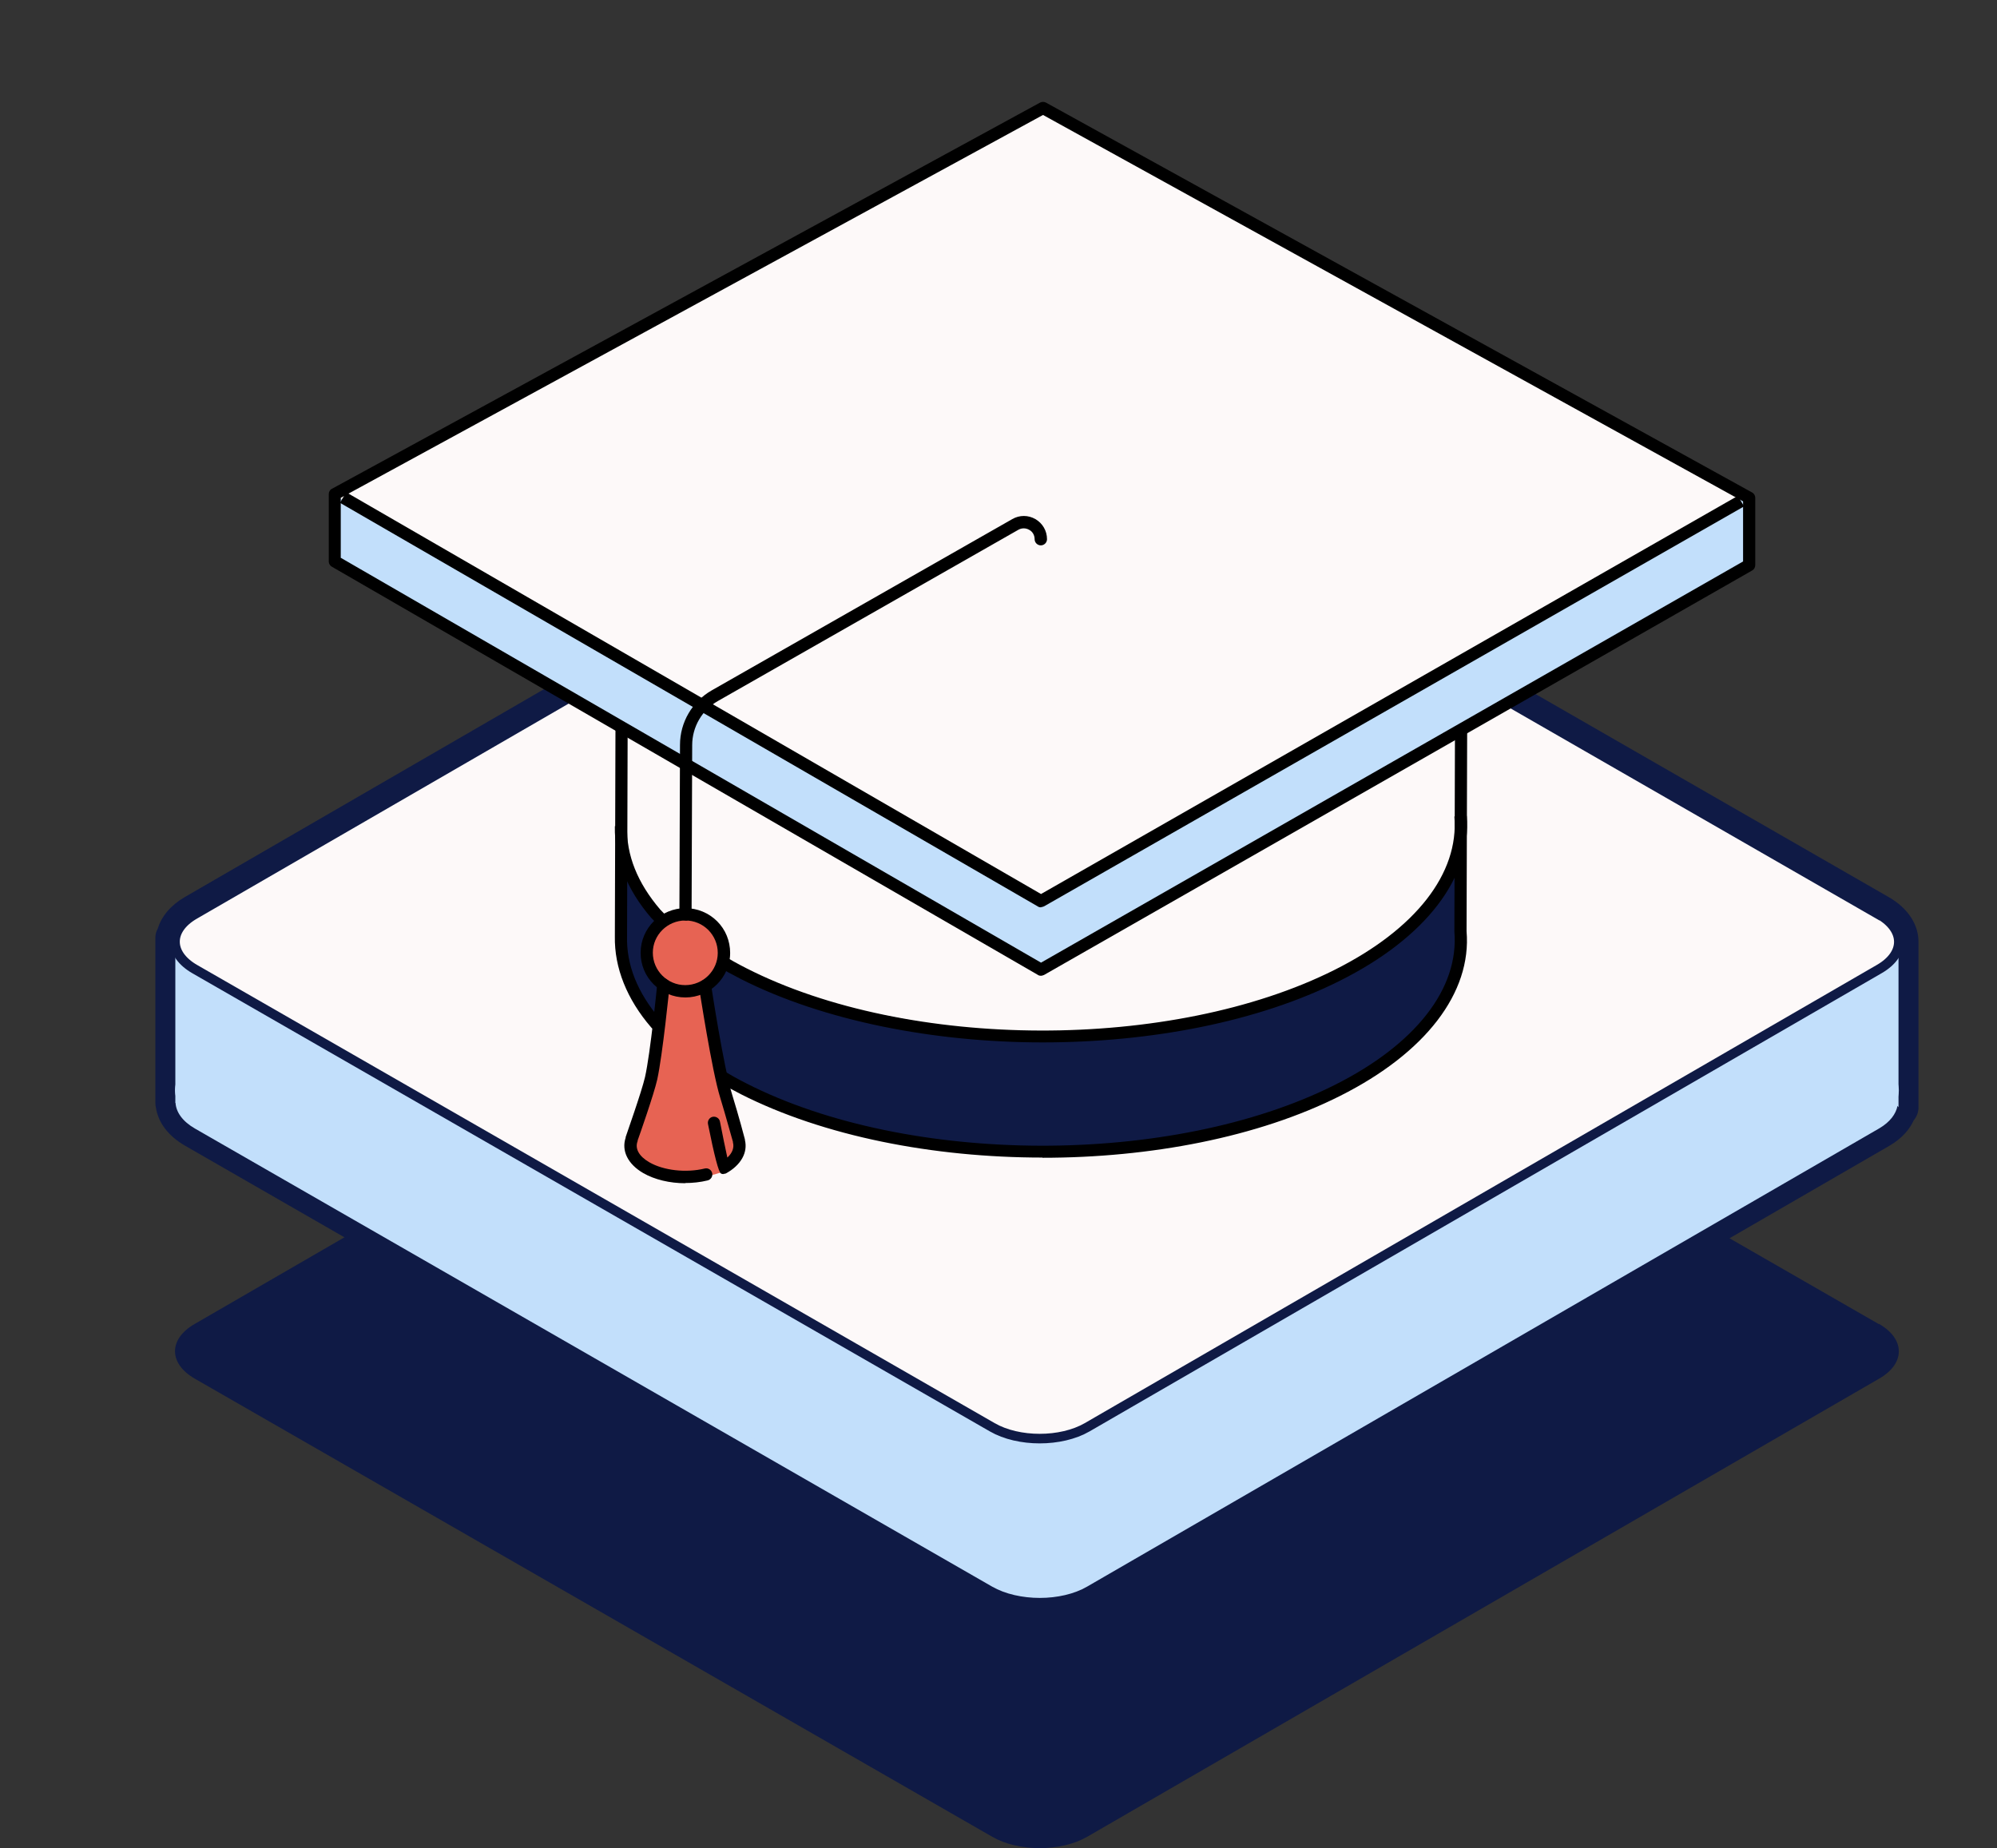
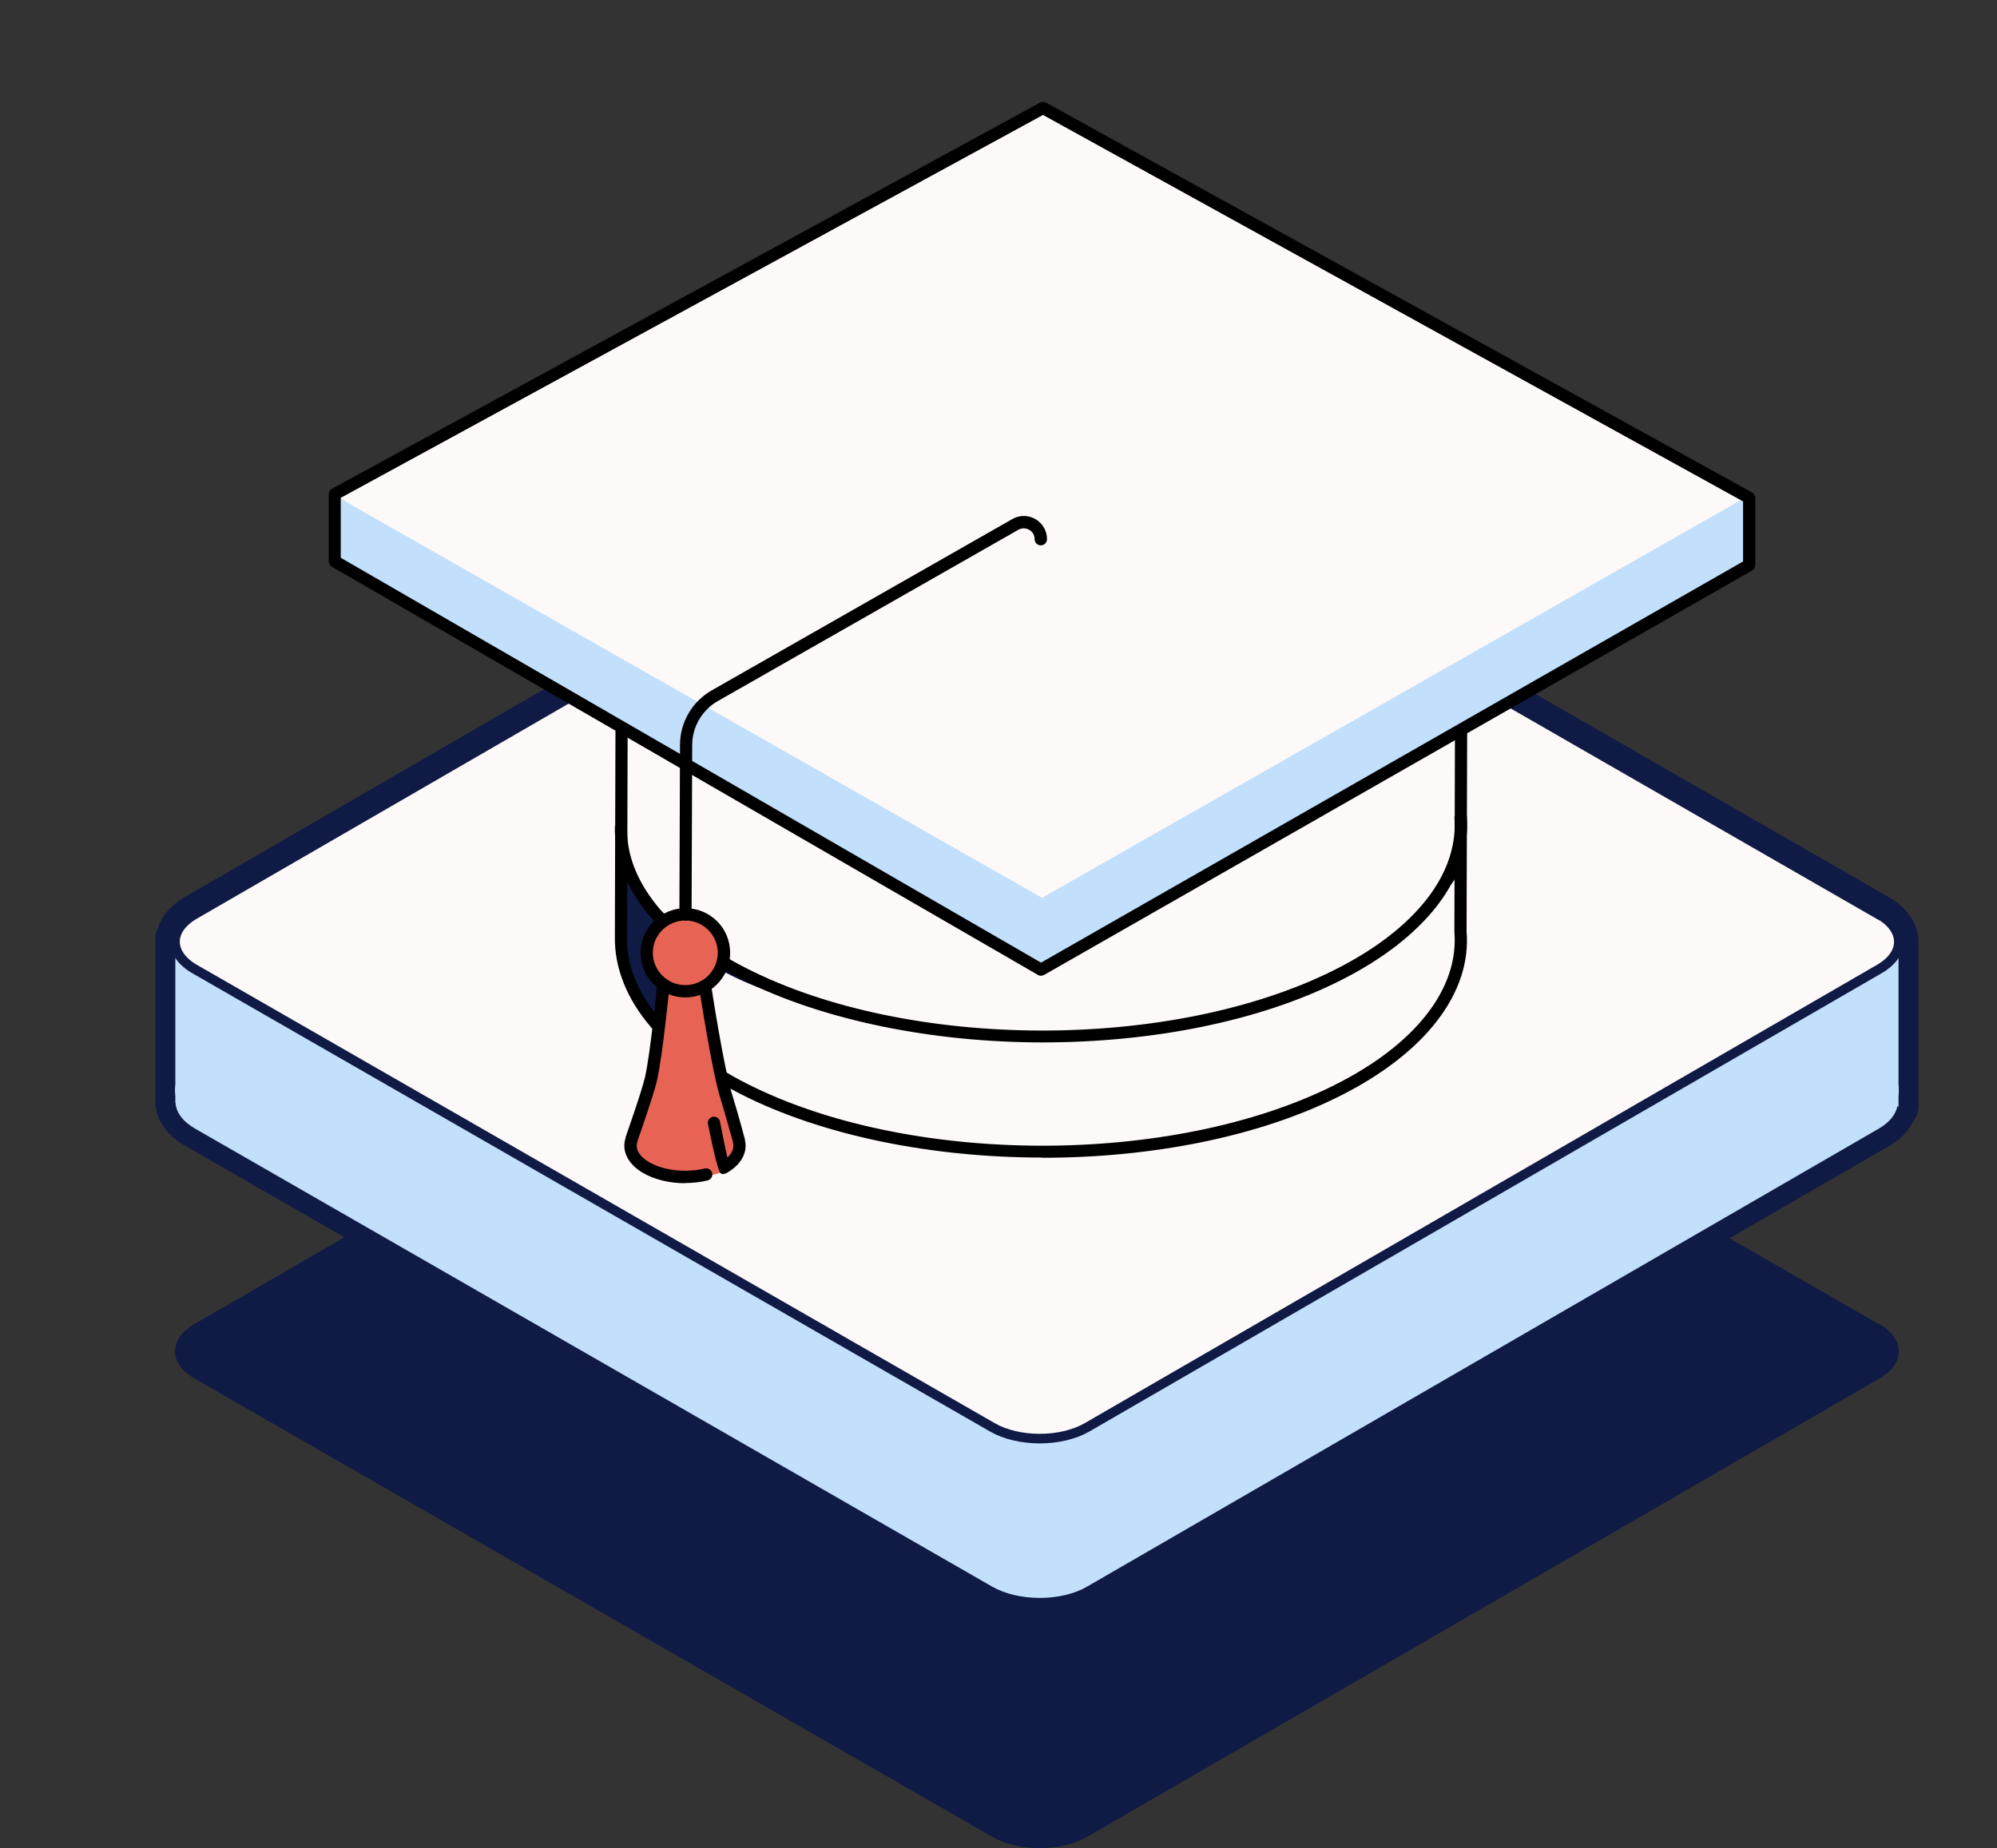
<svg xmlns="http://www.w3.org/2000/svg" width="458" height="424" viewBox="0 0 458 424" fill="none">
  <rect x="0" y="0" width="458" height="424" fill="#333333" stroke="none" />
  <path d="M430.92 303.685C436.968 307.153 437.014 312.765 431.012 316.232L249.335 421.354C243.333 424.822 233.573 424.822 227.57 421.354L44.702 316.278C38.654 312.81 38.608 307.198 44.611 303.731L226.287 198.608C232.29 195.141 242.004 195.141 248.052 198.608L430.874 303.731L430.92 303.685Z" fill="#0F1A45" />
  <path d="M238.476 368.884C233.94 368.884 229.679 367.835 226.38 365.964L43.557 260.842C40.35 259.017 38.38 256.462 38.013 253.633C37.967 253.405 37.921 253.223 37.921 252.995V215.171C37.921 214.669 38.059 214.213 38.334 213.847C38.838 211.977 40.212 209.696 43.466 207.825L225.142 102.703C228.396 100.832 232.657 99.783 237.147 99.783C241.638 99.783 245.945 100.832 249.244 102.703L432.066 207.825C435.732 209.924 437.748 212.889 437.702 216.174V254.044C437.702 254.683 437.427 255.321 436.969 255.732C436.282 257.375 434.907 259.291 432.158 260.888L250.481 366.01C247.228 367.881 242.966 368.884 238.476 368.884Z" fill="#C2DFFB" />
  <path d="M237.147 102.018C241.087 102.018 245.028 102.885 248.098 104.619L430.92 209.741C433.944 211.475 435.456 213.802 435.411 216.083V253.998L435.182 253.679C434.815 255.549 433.486 257.374 431.012 258.834L249.335 363.957C246.357 365.69 242.416 366.557 238.476 366.557C234.535 366.557 230.549 365.69 227.525 363.957L44.702 258.88C41.861 257.238 40.395 255.139 40.258 252.994H40.212V215.125H40.395C40.716 213.163 42.045 211.247 44.611 209.741L226.288 104.619C229.266 102.885 233.206 102.018 237.147 102.018ZM237.147 97.456C232.244 97.456 227.57 98.596 223.997 100.649L42.32 205.817C39.204 207.642 37.05 210.152 36.18 213.026C35.813 213.665 35.63 214.395 35.63 215.125V252.949C35.63 253.359 35.676 253.77 35.767 254.135C36.317 257.603 38.654 260.614 42.411 262.804L225.234 367.926C228.853 370.025 233.527 371.165 238.476 371.165C243.424 371.165 248.052 370.025 251.626 367.972L433.303 262.849C436.373 261.07 438.022 258.926 438.893 257.009C439.58 256.188 439.993 255.184 439.993 254.044V216.129C440.038 212.113 437.564 208.327 433.211 205.817L250.389 100.695C246.769 98.596 242.095 97.456 237.147 97.456Z" fill="#0F1A45" />
  <path d="M430.92 243.824C436.968 247.292 437.014 252.904 431.012 256.371L249.335 361.493C243.333 364.961 233.573 364.961 227.57 361.493L44.702 256.417C38.654 252.949 38.608 247.337 44.611 243.87L226.287 138.748C232.29 135.28 242.004 135.28 248.052 138.748L430.874 243.87L430.92 243.824Z" fill="#C2DFFB" />
  <path d="M430.92 209.741C436.968 213.209 437.014 218.821 431.012 222.288L249.335 327.41C243.333 330.878 233.573 330.878 227.57 327.41L44.702 222.334C38.654 218.866 38.608 213.254 44.611 209.787L226.287 104.665C232.29 101.197 242.004 101.197 248.052 104.665L430.874 209.787L430.92 209.741Z" fill="#FDF9F9" stroke="#0F1A45" stroke-width="2.194" stroke-miterlimit="10" />
  <path d="M334.469 199.84L334.927 167.993L401.458 129.53L401 113.698L238.98 24.864L77.097 113.698V128.572L142.895 167.4L143.17 195.642C143.17 195.642 147.156 220.554 185.141 229.496C223.126 238.439 254.604 242.409 288.878 230.728C323.151 219.048 334.469 199.84 334.469 199.84Z" fill="#FDF9F9" stroke="#0F1A45" stroke-width="0.823" stroke-miterlimit="10" />
-   <path d="M166.446 220.828L161.635 226.942C161.635 226.942 165.301 247.382 166.171 247.656C167.042 247.93 193.938 262.621 223.676 263.808C253.413 264.994 287.182 261.709 303.265 252.173C319.348 242.637 332.269 234.059 334.286 223.064C336.302 212.068 334.286 197.422 334.286 197.422C334.286 197.422 331.903 201.848 326.313 209.786C320.723 217.725 299.416 233.831 262.394 236.888C195.955 242.363 166.401 220.828 166.401 220.828H166.446Z" fill="#0F1A45" />
  <path d="M142.299 196.099C142.299 196.099 141.154 219.916 142.299 222.242C143.445 224.569 150.363 234.972 150.363 234.972L152.563 225.984C152.563 225.984 147.477 223.383 148.256 219.687C149.035 215.992 151.921 211.475 151.921 211.475L142.299 196.053V196.099Z" fill="#0F1A45" />
  <path d="M157.191 226.577C161.568 226.577 165.117 223.043 165.117 218.683C165.117 214.324 161.568 210.79 157.191 210.79C152.813 210.79 149.264 214.324 149.264 218.683C149.264 223.043 152.813 226.577 157.191 226.577Z" fill="#E76353" />
  <path d="M152.792 226.531C152.792 226.531 152.013 234.789 150.547 240.31C149.081 245.831 144.773 262.484 144.499 263.214C144.224 263.944 144.957 266.818 146.927 267.594C148.897 268.37 159.207 270.514 160.719 270.149C162.231 269.784 166.767 268.917 167.729 267.685C168.692 266.453 170.341 262.849 169.654 260.613C168.966 258.378 161.635 226.531 161.635 226.531C161.635 226.531 157.42 227.033 155.312 227.033C153.204 227.033 152.746 226.531 152.746 226.531H152.792Z" fill="#E76353" />
  <path d="M80.625 115.843L77.097 113.698L77.372 129.759L238.43 222.288L401.458 129.53L401.046 113.698L238.98 205.954L80.625 115.843Z" fill="#C2DFFB" />
  <path d="M239.117 265.541C214.053 265.541 188.944 260.659 169.883 250.986C167.684 249.846 165.988 248.933 164.201 247.838L165.667 245.466C167.409 246.515 169.012 247.428 171.166 248.523C208.326 267.457 268.854 267.594 306.106 248.888C324.663 239.58 334.652 226.759 333.552 213.71L333.69 167.445H336.485L336.347 213.619C337.539 227.717 326.954 241.542 307.343 251.397C288.511 260.887 263.814 265.587 239.071 265.587L239.117 265.541Z" fill="black" />
  <path d="M150.089 236.341L149.493 235.839C149.493 235.839 149.401 235.748 149.356 235.702C143.766 229.223 140.879 221.969 141.016 214.805C141.016 214.76 141.016 214.714 141.016 214.668L141.154 166.853H143.949L143.811 214.486C143.811 214.486 143.811 214.623 143.811 214.714C143.628 221.33 146.194 227.717 151.418 233.831L151.922 234.242L150.089 236.386V236.341Z" fill="black" />
  <path d="M238.751 223.839C238.522 223.839 238.247 223.793 238.063 223.656L76.089 129.986C75.677 129.758 75.402 129.302 75.402 128.8V113.379C75.402 112.877 75.631 112.375 76.089 112.147L238.522 23.541C238.934 23.313 239.438 23.313 239.896 23.541L401.825 112.968C402.283 113.196 402.558 113.698 402.558 114.2V129.621C402.558 130.123 402.329 130.58 401.87 130.853L239.438 223.656C239.438 223.656 238.98 223.839 238.751 223.839ZM78.197 127.979L238.751 220.828L399.763 128.8V115.021L239.209 26.37L78.151 114.2V127.979H78.197Z" fill="black" />
-   <path d="M238.751 208.144C238.522 208.144 238.247 208.098 238.063 207.961L77.968 115.341L79.388 112.922L238.751 205.087L398.571 113.744L399.992 116.162L239.438 207.916C239.438 207.916 238.98 208.098 238.751 208.098V208.144Z" fill="black" />
  <path d="M165.943 269.328C165.943 269.328 165.53 269.328 165.347 269.191C164.828 268.948 163.835 265.161 162.369 257.831C162.231 257.055 162.735 256.325 163.468 256.188C164.247 256.051 164.98 256.553 165.118 257.283C165.714 260.294 166.355 263.534 166.813 265.541C167.959 264.492 168.417 263.26 168.096 262.074V261.937C167.821 261.07 166.584 256.416 165.164 251.762C163.239 245.557 160.444 227.17 160.307 226.394C160.169 225.619 160.719 224.934 161.498 224.797C162.277 224.661 162.964 225.208 163.102 225.984C163.102 226.166 165.988 244.918 167.867 250.941C169.471 256.142 170.845 261.344 170.845 261.389C170.845 261.435 170.845 261.481 170.845 261.526C171.533 264.401 169.929 267.229 166.63 269.1C166.401 269.237 166.172 269.283 165.943 269.283V269.328Z" fill="black" />
  <path d="M157.145 271.427C153.617 271.427 150.135 270.606 147.523 269.1C143.995 267.047 142.483 263.99 143.491 260.979C143.491 260.933 143.491 260.887 143.491 260.842C143.491 260.751 147.156 250.485 147.935 247.063C149.172 241.588 150.73 225.892 150.73 225.71C150.822 224.934 151.509 224.387 152.288 224.432C153.067 224.524 153.617 225.208 153.571 225.984C153.525 226.622 151.967 241.998 150.73 247.656C149.951 251.078 146.698 260.34 146.24 261.617V261.754C145.553 263.488 146.561 265.268 148.943 266.636C152.196 268.507 157.328 269.1 161.635 268.051C162.369 267.868 163.148 268.324 163.331 269.1C163.514 269.83 163.056 270.606 162.277 270.788C160.627 271.199 158.84 271.381 157.145 271.381V271.427Z" fill="black" />
  <path d="M157.191 228.813C151.509 228.813 146.881 224.204 146.927 218.547C146.927 212.935 151.555 208.327 157.191 208.327C159.94 208.327 162.552 209.422 164.476 211.338C166.401 213.254 167.455 215.855 167.455 218.592C167.455 224.204 162.827 228.813 157.191 228.813ZM157.191 211.155C153.067 211.155 149.722 214.486 149.722 218.547C149.722 222.653 153.067 225.984 157.145 225.984C161.269 225.984 164.614 222.653 164.614 218.592C164.614 216.585 163.835 214.76 162.46 213.346C161.04 211.931 159.161 211.155 157.191 211.155Z" fill="black" />
  <path d="M157.237 211.155C156.458 211.155 155.816 210.517 155.816 209.741L155.954 170.868C155.954 165.712 158.749 160.921 163.239 158.366L232.153 119.082C233.802 118.124 235.818 118.124 237.468 119.082C239.117 120.041 240.125 121.774 240.125 123.691C240.125 124.466 239.484 125.105 238.705 125.105C237.926 125.105 237.285 124.466 237.285 123.691C237.285 122.778 236.826 121.957 236.047 121.546C235.269 121.09 234.306 121.09 233.527 121.546L164.614 160.83C160.994 162.883 158.749 166.761 158.749 170.913L158.611 209.787C158.611 210.562 157.97 211.201 157.191 211.201L157.237 211.155Z" fill="black" />
  <path d="M336.393 187.156C337.585 201.254 327 215.079 307.389 224.934C288.557 234.424 263.86 239.124 239.117 239.124C214.374 239.124 188.944 234.242 169.883 224.569C167.684 223.428 165.988 222.516 164.201 221.421L165.667 219.048C167.409 220.098 169.012 221.01 171.166 222.105C208.326 241.04 268.854 241.177 306.106 222.47C324.663 213.163 334.652 200.342 333.552 187.293" fill="black" />
  <path d="M143.811 189.3C143.811 189.3 143.811 189.437 143.811 189.528C143.628 196.144 146.194 202.532 151.418 208.646L152.563 209.832L150.73 211.976L149.493 210.699C149.493 210.699 149.401 210.608 149.356 210.562C143.766 204.083 140.879 196.829 141.016 189.665C141.016 189.62 141.016 189.574 141.016 189.528L143.811 189.346V189.3Z" fill="black" />
</svg>